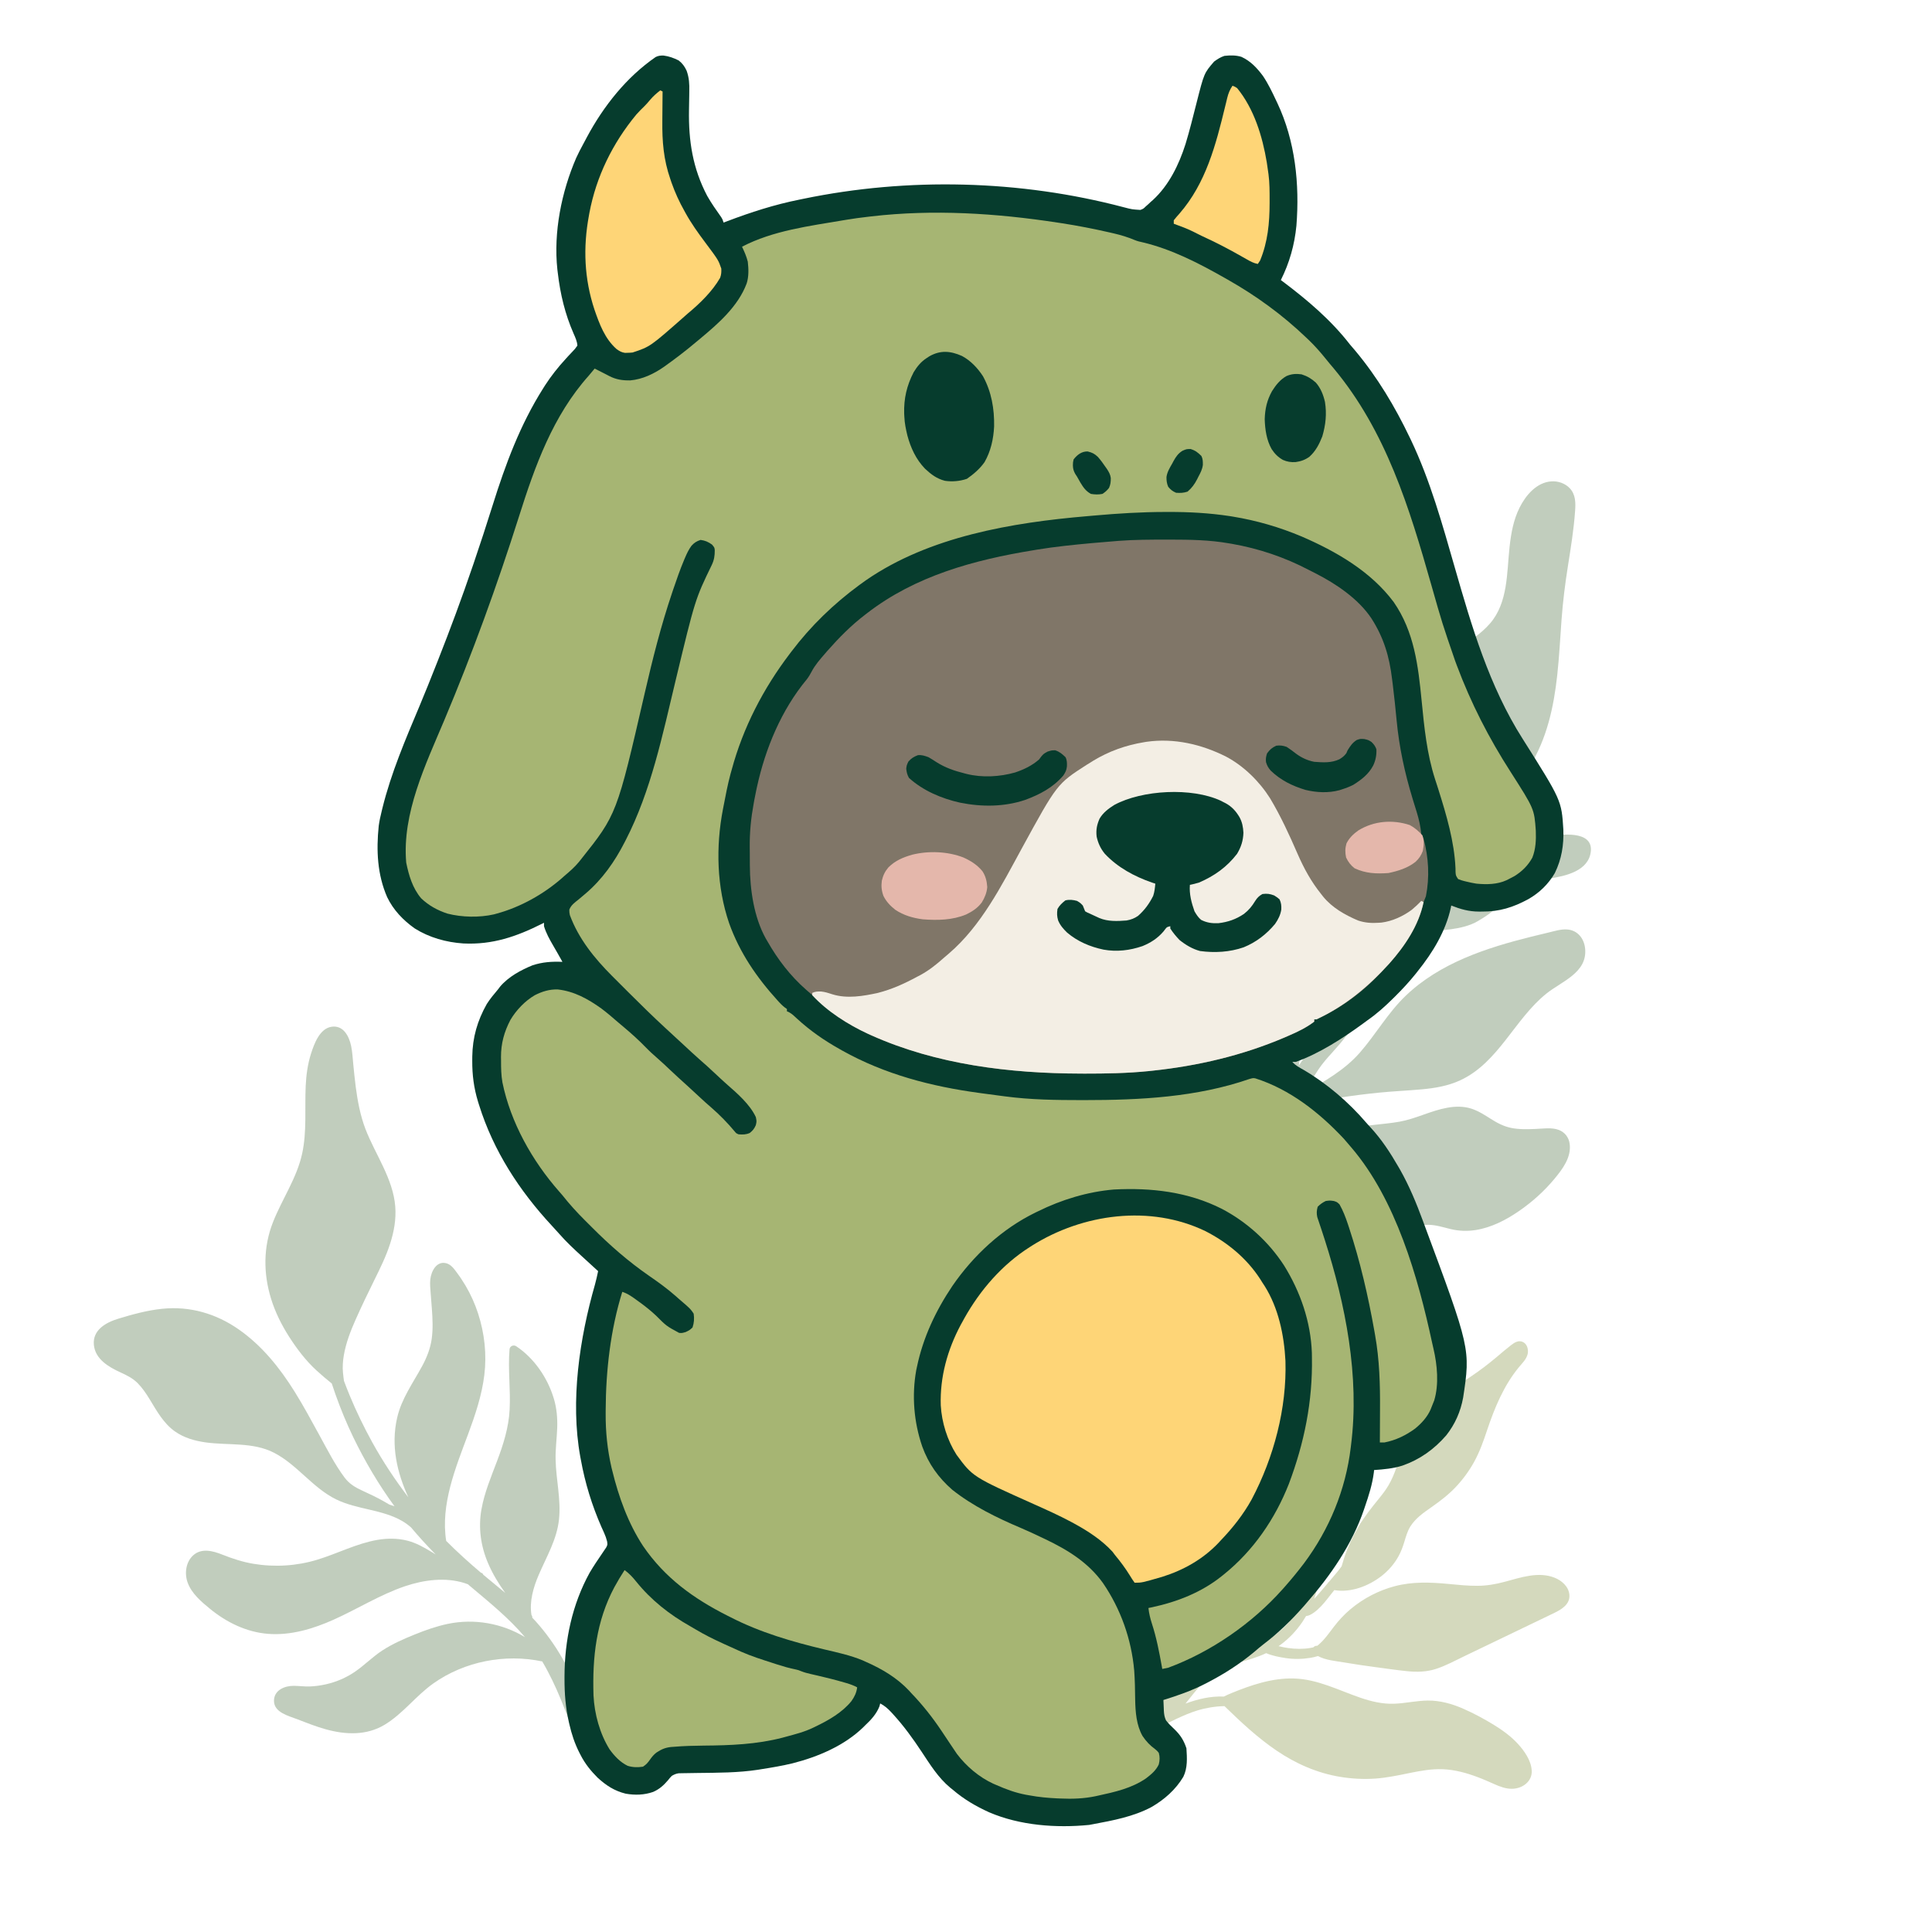
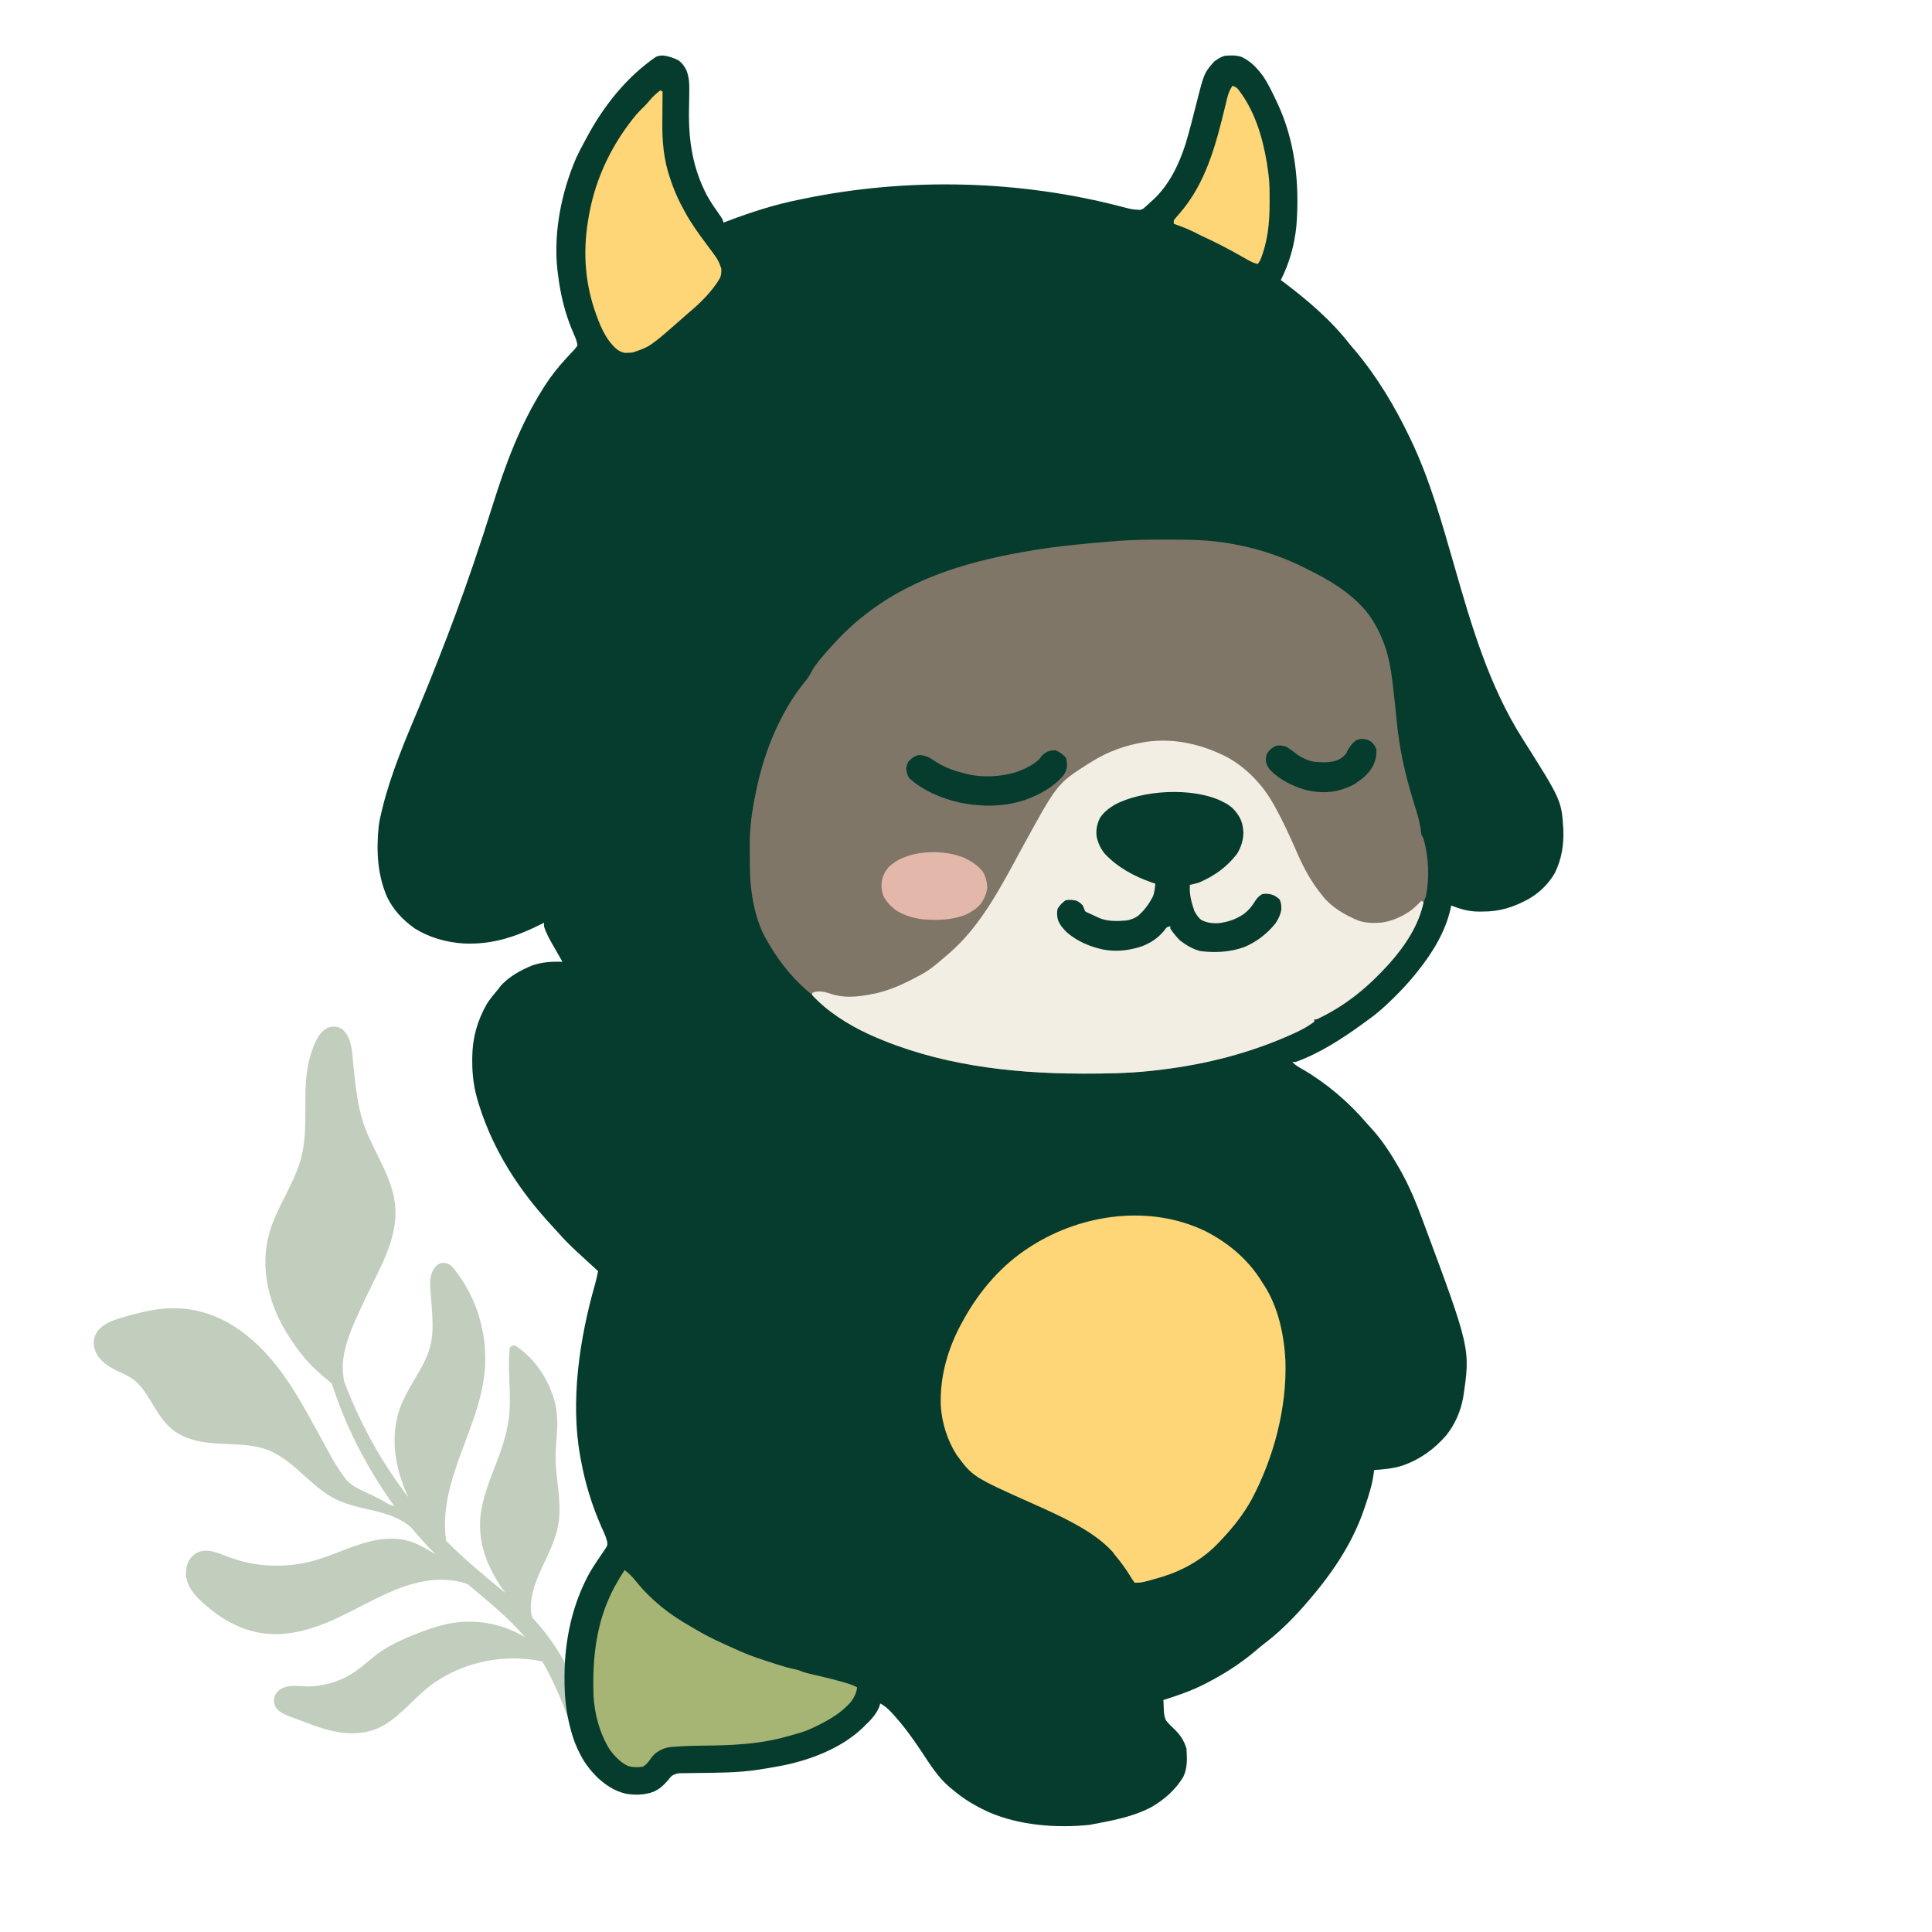
<svg xmlns="http://www.w3.org/2000/svg" width="500" zoomAndPan="magnify" viewBox="0 0 375 375" height="500" preserveAspectRatio="xMidYMid meet" version="1.2">
  <defs>
    <filter x="0%" y="0%" width="100%" filterUnits="objectBoundingBox" id="61d6e9e09f" height="100%">
      <feColorMatrix values="0 0 0 0 1 0 0 0 0 1 0 0 0 0 1 0 0 0 1 0" type="matrix" in="SourceGraphic" />
    </filter>
    <clipPath id="c64fec76d7">
      <path d="M 1 0.359 L 90.879 0.359 L 90.879 150 L 1 150 Z M 1 0.359 " />
    </clipPath>
    <clipPath id="144abd822b">
      <rect x="0" width="91" y="0" height="151" />
    </clipPath>
    <clipPath id="bd234fa6c9">
-       <path d="M 12 7 L 101 7 L 101 117 L 12 117 Z M 12 7 " />
-     </clipPath>
+       </clipPath>
    <clipPath id="13df6a480e">
-       <path d="M 33.402 0.102 L 119.742 25.504 L 86.508 138.465 L 0.168 113.062 Z M 33.402 0.102 " />
-     </clipPath>
+       </clipPath>
    <clipPath id="fe9776f106">
      <path d="M 33.402 0.102 L 119.742 25.504 L 86.508 138.465 L 0.168 113.062 Z M 33.402 0.102 " />
    </clipPath>
    <clipPath id="8c307c930a">
      <rect x="0" width="120" y="0" height="139" />
    </clipPath>
    <clipPath id="eea712f624">
      <path d="M 18 4 L 116 4 L 116 146 L 18 146 Z M 18 4 " />
    </clipPath>
    <clipPath id="490e8cd4ee">
      <path d="M 0 32.992 L 72.977 -0.395 L 135.379 136.008 L 62.406 169.395 Z M 0 32.992 " />
    </clipPath>
    <clipPath id="e969cb0b2b">
      <path d="M 0 32.992 L 72.977 -0.395 L 135.379 136.008 L 62.406 169.395 Z M 0 32.992 " />
    </clipPath>
    <clipPath id="5aa7d1aae6">
      <rect x="0" width="136" y="0" height="170" />
    </clipPath>
  </defs>
  <g id="fba641a7f4">
    <g mask="url(#14d6fe537b)" transform="matrix(1,0,0,1,218,93)">
      <g clip-path="url(#144abd822b)">
        <g clip-rule="nonzero" clip-path="url(#c64fec76d7)">
          <path style=" stroke:none;fill-rule:nonzero;fill:#849c7c;fill-opacity:1;" d="M 35.664 118.34 C 35.523 118.59 35.375 118.84 35.234 119.09 C 39.086 116.887 42.992 114.691 45.938 111.324 C 49.043 107.773 51.383 103.598 54.805 100.312 C 61.473 93.91 70.5 90.98 79.281 88.797 C 80.375 88.523 81.473 88.262 82.574 88 C 83.742 87.727 84.988 87.312 86.211 87.41 C 88.242 87.57 89.484 89.188 89.672 91.129 C 90.129 95.812 85.109 97.477 82.137 99.871 C 75.969 104.832 72.871 113.234 65.438 116.684 C 63.086 117.773 60.566 118.203 58.008 118.438 C 55.258 118.688 52.5 118.801 49.762 119.074 C 44.34 119.605 38.965 120.457 33.645 121.629 C 32.68 123.066 31.629 124.438 30.434 125.727 C 28.414 127.898 26.176 129.891 23.902 131.805 C 19.766 135.285 15.332 138.66 10.547 141.234 C 11.805 141.605 13.062 141.945 14.34 142.191 C 17.512 142.812 20.625 142.68 23.398 140.887 C 25.824 139.316 27.945 137.242 30.066 135.297 C 34.16 131.543 38.469 127.629 43.969 126.152 C 47.133 125.301 50.438 125.285 53.641 124.719 C 56.832 124.148 59.727 122.582 62.902 122.012 C 64.453 121.73 66.055 121.699 67.57 122.18 C 68.953 122.625 70.168 123.418 71.387 124.188 C 72.633 124.977 73.863 125.629 75.316 125.926 C 76.836 126.238 78.418 126.191 79.961 126.133 C 81.43 126.086 83.148 125.781 84.559 126.316 C 85.727 126.758 86.5 127.758 86.668 128.988 C 87.039 131.629 85.273 133.941 83.695 135.84 C 81.719 138.215 79.41 140.293 76.875 142.039 C 74.34 143.789 71.477 145.277 68.402 145.754 C 66.773 146.004 65.168 145.949 63.562 145.562 C 62.109 145.211 60.711 144.742 59.195 144.734 C 56.719 144.719 54.473 145.699 52.156 146.434 C 49.781 147.176 47.586 148.461 45.207 149.223 C 42.938 149.949 40.488 150.227 38.18 149.523 C 36.746 149.094 35.449 148.332 34.129 147.664 C 32.719 146.961 31.238 146.488 29.664 146.352 C 26.414 146.059 23.172 146.727 19.945 147.039 C 15.082 147.512 9.258 146.738 6.535 142.141 C 6.375 141.875 6.324 141.609 6.344 141.375 C 6.055 140.488 5.891 139.598 5.828 138.633 C 5.668 136.312 6.078 133.914 5.59 131.621 C 5.102 129.34 3.727 127.398 2.777 125.305 C 0.848 121.047 0.785 116.211 2.199 111.785 C 2.891 109.598 3.879 107.492 5.094 105.547 C 6.398 103.434 7.824 101.453 8.488 99.023 C 9.77 94.367 8.863 89.441 9.129 84.691 C 9.254 82.449 9.492 79.949 10.926 78.125 C 12.195 76.5 14.473 75.684 16.367 76.703 C 18.094 77.633 18.73 79.723 18.945 81.535 C 19.23 83.887 19.055 86.285 18.945 88.633 C 18.832 91.062 18.703 93.551 19.074 95.969 C 19.445 98.336 20.484 100.324 21.426 102.488 C 22.395 104.711 22.703 106.855 22.312 109.262 C 21.934 111.586 21.016 113.812 20.836 116.168 C 20.645 118.602 21.641 120.922 21.27 123.363 C 20.922 125.605 19.707 127.621 18.352 129.402 C 16.758 131.488 15.008 133.457 13.168 135.34 C 14.023 134.762 14.883 134.176 15.727 133.57 C 18.34 131.695 20.848 129.684 23.254 127.559 C 25.473 125.598 27.672 123.562 29.516 121.238 C 29.844 120.82 30.152 120.387 30.453 119.949 C 30.453 119.895 30.465 119.832 30.48 119.77 C 30.84 118.594 31.195 117.418 31.578 116.254 C 32.383 112.238 32.723 107.84 30.758 104.137 C 29.625 101.992 27.824 100.301 27.25 97.871 C 26.66 95.395 27.117 92.871 27.215 90.371 C 27.406 85.383 25.516 80.809 22.207 77.129 C 18.996 73.566 14.832 70.172 13.949 65.168 C 13.574 63.051 13.723 60.355 15.516 58.875 C 17.504 57.242 20.152 58.027 22.105 59.277 C 23.09 59.902 24.02 60.656 25.109 61.098 C 26.121 61.512 27.223 61.699 28.301 61.824 C 30.566 62.074 32.891 62.176 35.016 63.105 C 38.863 64.797 40.449 69.023 40.582 72.98 C 40.664 75.387 39.969 77.734 40.059 80.137 C 40.105 81.477 40.418 82.789 40.625 84.109 C 40.84 85.488 40.961 86.887 40.949 88.281 C 40.91 93.75 38.887 98.922 37.184 104.035 C 36.18 107.055 35.184 110.082 34.176 113.105 C 34.152 113.336 34.129 113.578 34.105 113.816 C 35.664 111.324 37.672 109.297 39.602 107.105 C 41.34 105.129 42.609 102.836 43.484 100.359 C 46.246 92.527 46.039 83.016 50.348 75.805 C 50.367 74.578 50.414 73.359 50.328 72.133 C 50.207 70.371 49.918 68.605 49.348 66.93 C 48.797 65.312 47.996 63.754 46.914 62.434 C 45.742 61.012 44.289 59.969 42.773 58.953 C 41.371 58.004 39.938 57.047 38.812 55.766 C 37.695 54.5 36.941 52.988 36.508 51.359 C 35.57 47.801 35.855 43.902 35.914 40.262 C 35.945 38.16 36.031 36.047 36.238 33.945 C 36.391 32.41 36.395 30.461 37.504 29.246 C 38.746 27.879 40.379 28.676 41.375 29.863 C 42.477 31.191 43.207 32.75 43.742 34.379 C 44.922 38 45.387 41.848 46.137 45.57 C 46.926 49.488 47.965 53.234 49.594 56.883 C 51.113 60.289 52.816 63.703 53.32 67.438 C 53.441 68.344 53.5 69.348 53.465 70.367 C 53.945 69.152 54.176 67.844 54.355 66.551 C 54.551 65.145 54.684 63.746 54.715 62.324 C 54.773 59.43 54.473 56.543 54.332 53.656 C 54.066 47.848 54.605 41.691 58.906 37.344 C 62.559 33.652 67.797 31.949 71.215 28.008 C 74.711 23.977 74.461 18.203 75 13.215 C 75.285 10.582 75.746 7.949 76.934 5.559 C 78.133 3.141 80.246 0.629 83.129 0.43 C 84.398 0.34 85.781 0.816 86.668 1.742 C 87.852 2.973 87.844 4.625 87.723 6.219 C 87.473 9.781 86.895 13.305 86.34 16.828 C 85.785 20.305 85.355 23.785 85.094 27.297 C 84.828 30.875 84.652 34.461 84.262 38.027 C 83.594 44.168 82.258 50.367 78.949 55.676 C 77.41 58.133 75.484 60.312 73.191 62.086 C 71.047 63.746 68.68 65.07 66.273 66.312 C 61.691 68.691 56.879 70.762 53.488 74.781 C 50.965 78.715 50.047 83.512 49.336 88.105 C 49.426 88.043 49.516 87.98 49.613 87.926 C 50.508 86.465 51.484 85.051 52.531 83.719 C 54.723 80.91 57.418 78.387 60.637 76.801 C 62.195 76.027 63.836 75.512 65.539 75.168 C 67.504 74.77 69.5 74.52 71.406 73.871 C 75.16 72.594 78.414 70.211 82.355 69.418 C 84.793 68.922 91.297 68.055 90.77 72.328 C 90.324 76.059 85.855 77.047 82.84 77.504 C 80.996 77.789 79.266 78.152 77.652 79.117 C 76.254 79.961 75.035 81.043 73.809 82.109 C 72.582 83.176 71.34 84.25 69.957 85.117 C 69.168 85.605 68.426 86.082 67.555 86.418 C 66.727 86.738 65.863 86.973 64.988 87.145 C 61.418 87.855 57.676 87.523 54.176 88.559 C 52.84 88.949 51.52 89.527 50.422 90.402 C 49.754 90.934 49.191 91.598 48.707 92.316 C 48.082 96.453 47.328 100.547 45.531 104.391 C 44.309 107.012 42.516 109.18 40.578 111.305 C 39.602 112.371 38.66 113.449 37.855 114.66 C 37.055 115.852 36.355 117.105 35.652 118.355 Z M 35.664 118.34 " />
        </g>
      </g>
      <mask id="14d6fe537b">
        <g filter="url(#61d6e9e09f)">
-           <rect x="0" width="375" y="0" height="375" style="fill:#000000;fill-opacity:0.5;stroke:none;" />
-         </g>
+           </g>
      </mask>
    </g>
    <g mask="url(#6f7265c74c)" transform="matrix(1,0,0,1,204,231)">
      <g clip-path="url(#8c307c930a)">
        <g clip-rule="nonzero" clip-path="url(#bd234fa6c9)">
          <g clip-rule="nonzero" clip-path="url(#13df6a480e)">
            <g clip-rule="nonzero" clip-path="url(#fe9776f106)">
              <path style=" stroke:none;fill-rule:nonzero;fill:#a9b47c;fill-opacity:1;" d="M 93.305 112.676 C 93.203 110.711 91.859 108.816 90.57 107.422 C 89.227 105.977 87.605 104.805 85.93 103.777 C 84.031 102.617 82.051 101.547 80.008 100.656 C 77.836 99.703 75.516 99.051 73.133 99.074 C 70.914 99.094 68.742 99.629 66.527 99.695 C 64.312 99.766 62.16 99.246 60.07 98.535 C 55.809 97.078 51.754 94.926 47.156 94.793 C 42.922 94.672 38.863 96.059 34.992 97.645 C 34.5 97.848 34.023 98.066 33.551 98.301 C 31.016 98.188 28.492 98.785 26.105 99.664 C 27.109 98.434 28.047 97.18 29.098 96.027 C 30.441 94.543 31.883 93.43 33.727 92.645 C 35.398 91.938 37.309 91.5 39.082 90.922 C 40.008 90.621 40.898 90.281 41.762 89.879 C 42.965 90.391 44.32 90.648 45.578 90.836 C 47.141 91.066 48.738 91.047 50.301 90.793 C 50.812 90.715 51.32 90.594 51.82 90.441 C 53.328 91.25 55.188 91.391 56.836 91.668 C 58.895 92.016 60.961 92.328 63.035 92.598 C 65.07 92.867 67.117 93.172 69.16 93.379 C 71.035 93.57 72.926 93.523 74.734 92.934 C 76.668 92.301 78.496 91.301 80.328 90.418 L 86.117 87.637 C 89.973 85.777 93.836 83.926 97.695 82.066 C 99.129 81.371 100.785 80.363 100.617 78.527 C 100.473 76.957 99.141 75.785 97.754 75.234 C 94.582 73.973 91.133 75.211 88.023 76.035 C 86.305 76.496 84.59 76.793 82.805 76.805 C 80.914 76.82 79.02 76.621 77.141 76.441 C 73.629 76.105 70.156 75.973 66.715 76.879 C 63.59 77.707 60.656 79.234 58.176 81.301 C 56.938 82.332 55.848 83.512 54.871 84.793 C 53.941 86.008 53.066 87.293 51.883 88.281 C 51.816 88.34 51.742 88.395 51.672 88.445 C 51.391 88.414 51.09 88.539 50.91 88.754 C 50.703 88.801 50.492 88.84 50.285 88.875 C 48.883 89.113 47.441 89.074 46.035 88.883 C 45.406 88.797 44.785 88.668 44.168 88.516 C 44.336 88.402 44.5 88.289 44.664 88.164 C 46.266 86.977 47.645 85.492 48.77 83.848 C 49.027 83.465 49.273 83.07 49.508 82.672 C 49.746 82.652 49.969 82.598 50.207 82.488 C 50.77 82.227 51.273 81.844 51.734 81.438 C 52.703 80.582 53.488 79.539 54.281 78.527 C 54.516 78.234 54.75 77.938 54.988 77.641 C 58.188 78.176 61.602 76.875 64.117 74.934 C 65.48 73.879 66.656 72.535 67.48 71.016 C 67.934 70.18 68.266 69.297 68.543 68.395 C 68.871 67.328 69.152 66.246 69.746 65.289 C 70.75 63.684 72.363 62.578 73.887 61.512 C 75.543 60.348 77.137 59.133 78.535 57.66 C 79.945 56.168 81.172 54.496 82.16 52.695 C 83.23 50.738 83.965 48.641 84.668 46.531 C 86.117 42.219 87.883 37.945 90.801 34.395 C 91.449 33.605 92.293 32.832 92.52 31.801 C 92.691 30.996 92.465 29.965 91.699 29.535 C 90.805 29.027 89.957 29.574 89.254 30.125 C 88.312 30.855 87.41 31.629 86.5 32.402 C 84.926 33.73 83.297 34.969 81.59 36.125 C 80.008 37.203 78.398 38.238 76.848 39.359 C 73.648 41.668 70.805 44.352 69.176 48.008 C 68.266 50.031 67.664 52.172 66.902 54.254 C 66.516 55.297 66.078 56.32 65.516 57.285 C 64.961 58.223 64.297 59.086 63.609 59.926 C 62.188 61.676 60.805 63.406 59.664 65.352 C 58.539 67.273 57.574 69.32 56.883 71.438 C 56.715 71.957 56.559 72.477 56.414 73 C 56.168 73.359 55.902 73.707 55.625 74.043 C 55.078 74.707 54.52 75.363 53.961 76.02 C 53.832 76.098 53.738 76.211 53.676 76.348 L 52.895 77.27 C 52.305 77.965 51.719 78.668 51.074 79.309 C 51.316 78.633 51.535 77.949 51.715 77.258 C 52.043 75.984 52.277 74.68 52.395 73.367 C 52.453 72.734 52.488 72.102 52.492 71.465 C 52.488 71.324 52.484 71.188 52.477 71.047 C 53.734 67.031 55.5 63.219 57.195 59.363 C 59.09 55.051 60.852 50.621 61.375 45.902 C 61.641 43.477 61.539 41.039 61.414 38.605 C 61.289 36.098 61.152 33.598 61.016 31.094 C 60.758 26.215 60.617 21.309 60.184 16.438 C 59.977 14.156 59.66 11.871 59.059 9.652 C 58.812 8.75 58.426 7.461 57.211 7.785 C 56.305 8.027 55.898 9.012 55.605 9.797 C 54.809 11.93 54.484 14.199 54.18 16.445 C 53.871 18.695 53.574 21.02 52.641 23.113 C 51.719 25.188 50.164 26.898 48.914 28.77 C 47.672 30.637 46.832 32.688 46.691 34.945 C 46.566 36.988 47.121 38.914 47.871 40.789 C 48.539 42.461 49.352 44.113 49.66 45.902 C 49.812 46.773 49.797 47.676 49.551 48.527 C 49.234 49.637 48.594 50.605 48.102 51.645 C 47.117 53.738 47.062 55.914 47.461 58.164 C 47.859 60.445 48.527 62.68 48.992 64.945 C 49.477 67.316 49.895 69.699 50.258 72.094 C 50.363 72.766 50.488 73.422 50.637 74.07 C 50.496 74.836 50.336 75.594 50.129 76.336 C 49.551 78.406 48.688 80.375 47.48 82.152 C 46.41 83.73 45.066 85.164 43.512 86.277 C 42.133 87.266 40.605 87.941 39.008 88.461 C 39.062 88.395 39.109 88.328 39.16 88.262 C 40.07 87.062 40.773 85.73 41.379 84.352 C 41.992 82.965 42.488 81.527 42.863 80.062 C 42.879 79.992 42.895 79.926 42.918 79.852 C 44.875 76.98 46.422 73.758 47.281 70.379 C 47.688 68.801 47.887 67.164 47.637 65.539 C 47.406 64.008 46.73 62.582 45.98 61.242 C 45.234 59.898 44.406 58.598 43.758 57.203 C 43.086 55.773 42.57 54.281 42.191 52.746 C 41.453 49.715 41.441 46.691 41.676 43.602 C 41.93 40.297 42.195 36.883 40.777 33.789 C 40.613 33.426 40.008 33.309 39.734 33.625 C 37.352 36.398 35.863 39.848 35.551 43.5 C 35.387 45.441 35.602 47.395 35.426 49.336 C 35.25 51.266 34.754 53.148 34.199 55.004 C 33.188 58.371 31.984 61.719 31.859 65.27 C 31.754 68.434 32.508 71.582 34.707 73.953 C 36.023 75.371 37.688 76.492 38.852 78.055 C 39.461 78.875 39.918 79.832 40.035 80.82 C 39.688 82.285 39.18 83.707 38.48 85.039 C 37.773 86.379 36.902 87.648 35.883 88.77 C 35.617 89.062 35.34 89.344 35.055 89.617 C 34.258 89.863 33.473 90.125 32.703 90.438 C 30.844 91.191 29.211 92.336 27.812 93.77 C 26.691 94.918 25.691 96.219 24.695 97.441 C 24.766 96.699 24.77 95.949 24.707 95.203 C 24.598 93.922 24.324 92.664 23.906 91.445 C 23.902 91.438 23.898 91.426 23.895 91.41 C 23.766 88.098 25.207 84.934 26.641 81.992 C 27.543 80.129 28.477 78.254 29.059 76.254 C 29.578 74.48 29.766 72.645 29.586 70.805 C 29.258 67.492 27.988 64.395 26.973 61.254 C 26.465 59.676 26.031 58.059 25.812 56.41 C 25.555 54.469 25.656 52.496 25.766 50.543 C 25.824 49.523 25.887 48.504 25.91 47.48 C 25.926 46.664 26.012 45.742 25.691 44.969 C 25.352 44.156 24.523 43.84 23.719 44.203 C 22.965 44.543 22.309 45.223 21.789 45.859 C 19.242 48.996 19.441 53.215 18.344 56.91 C 17.203 60.734 14.645 64 13.801 67.93 C 13.383 69.887 13.496 71.855 13.812 73.816 C 14.094 75.613 14.457 77.402 14.844 79.176 C 15.582 82.547 16.566 85.961 18.445 88.895 C 18.914 89.625 19.434 90.328 20.004 90.98 C 20.594 91.656 21.262 92.281 21.773 93.023 C 22.035 93.402 22.223 93.805 22.367 94.219 C 22.32 95.621 22.09 96.988 21.703 98.34 C 21.332 99.656 20.793 100.887 20.055 102.031 C 19.863 102.195 19.672 102.355 19.477 102.52 C 17.574 104.113 15.949 105.906 14.879 108.164 C 13.754 110.523 13.012 113.055 12.637 115.641 C 12.551 116.23 13.141 116.777 13.672 116.852 C 14.281 116.934 14.82 116.59 15.023 116.004 C 15.742 113.883 16.156 111.66 17.078 109.602 C 17.465 108.742 18.023 107.781 18.629 106.98 C 19.203 106.215 19.957 105.508 20.695 104.859 C 21.094 104.504 21.504 104.16 21.906 103.816 C 22.023 103.762 22.141 103.707 22.254 103.652 C 22.945 103.324 23.621 102.973 24.312 102.645 C 25.664 102.016 27.02 101.422 28.445 100.988 C 30.125 100.48 31.898 100.195 33.672 100.16 C 36.855 103.254 40.113 106.312 43.801 108.805 C 47.527 111.336 51.691 113.164 56.152 113.891 C 58.398 114.258 60.676 114.383 62.953 114.223 C 65.195 114.062 67.391 113.598 69.59 113.145 C 71.723 112.707 73.875 112.32 76.066 112.406 C 78.395 112.5 80.668 113.129 82.84 113.949 C 83.938 114.359 85.004 114.844 86.078 115.312 C 87.152 115.789 88.297 116.223 89.488 116.203 C 91.477 116.18 93.422 114.809 93.312 112.66 Z M 93.305 112.676 " />
            </g>
          </g>
        </g>
      </g>
      <mask id="6f7265c74c">
        <g filter="url(#61d6e9e09f)">
          <rect x="0" width="375" y="0" height="375" style="fill:#000000;fill-opacity:0.5;stroke:none;" />
        </g>
      </mask>
    </g>
    <g mask="url(#3e352c87da)" transform="matrix(1,0,0,1,0,195)">
      <g clip-path="url(#5aa7d1aae6)">
        <g clip-rule="nonzero" clip-path="url(#eea712f624)">
          <g clip-rule="nonzero" clip-path="url(#490e8cd4ee)">
            <g clip-rule="nonzero" clip-path="url(#e969cb0b2b)">
              <path style=" stroke:none;fill-rule:nonzero;fill:#849c7c;fill-opacity:1;" d="M 107.484 76.414 C 108.059 78.316 108.227 80.246 108.152 82.23 C 108.074 84.273 107.789 86.309 107.844 88.352 C 107.93 92.211 108.914 96.039 108.504 99.91 C 108.098 103.809 106.07 107.172 104.559 110.703 C 103.52 113.113 102.723 115.887 103.16 118.477 C 103.301 118.637 103.332 118.812 103.305 118.973 C 105.309 121.078 107.039 123.387 108.562 125.871 C 110.211 128.566 111.527 131.457 112.703 134.387 C 113.332 135.973 113.871 137.586 114.336 139.238 C 114.773 140.785 115.309 142.336 115.434 143.938 C 115.473 144.488 115.246 145.023 114.727 145.262 C 114.277 145.469 113.555 145.383 113.266 144.934 C 112.254 143.359 111.633 141.594 110.891 139.875 C 110.176 138.223 109.555 136.535 108.863 134.867 C 107.82 132.344 106.645 129.84 105.246 127.484 C 98.035 125.953 90.191 127.469 84.156 131.723 C 80.73 134.133 78.223 137.637 74.617 139.797 C 71.117 141.883 67.094 141.719 63.293 140.672 C 61.383 140.145 59.543 139.414 57.695 138.699 C 56.031 138.055 53.184 137.398 53.18 135.141 C 53.168 133.047 55.262 132.195 57.047 132.219 C 58.09 132.23 59.121 132.379 60.172 132.34 C 61.211 132.297 62.258 132.148 63.277 131.918 C 65.285 131.465 67.246 130.625 68.938 129.453 C 70.777 128.184 72.344 126.566 74.223 125.344 C 76.203 124.062 78.359 123.113 80.543 122.234 C 82.609 121.398 84.734 120.648 86.922 120.191 C 92.074 119.117 97.488 120.09 101.906 122.777 C 98.742 119.023 94.879 115.934 91.113 112.758 C 91.016 112.676 90.922 112.59 90.824 112.508 C 90.605 112.434 90.379 112.34 90.152 112.27 C 86.422 111.098 82.25 111.656 78.609 112.887 C 73.758 114.535 69.406 117.293 64.758 119.379 C 60.781 121.16 56.422 122.477 52.02 122.129 C 47.836 121.797 43.961 119.898 40.746 117.262 C 39.062 115.879 37.203 114.309 36.43 112.203 C 35.781 110.43 36.047 108.199 37.504 106.883 C 39.133 105.414 41.363 106.035 43.172 106.758 C 45.129 107.531 47.102 108.18 49.188 108.531 C 53.309 109.219 57.574 108.957 61.57 107.742 C 65.5 106.547 69.195 104.594 73.266 103.887 C 75.195 103.559 77.168 103.559 79.07 104.039 C 80.762 104.465 82.359 105.379 83.844 106.273 C 84.082 106.414 84.324 106.562 84.555 106.711 C 82.895 105.027 81.301 103.281 79.777 101.465 C 79.262 101.012 78.695 100.602 78.105 100.25 C 74.172 97.953 69.309 98.023 65.238 96.027 C 60.652 93.77 57.695 89.297 53.176 86.973 C 49.113 84.883 44.375 85.57 39.988 84.98 C 37.852 84.688 35.711 84.09 33.934 82.824 C 31.73 81.254 30.426 78.863 29.047 76.598 C 28.367 75.488 27.633 74.395 26.711 73.457 C 25.75 72.496 24.566 71.922 23.348 71.363 C 21.086 70.328 18.48 68.809 18.219 66.035 C 17.945 63.121 20.594 61.676 22.988 60.949 C 25.773 60.105 28.609 59.324 31.516 59.031 C 36.871 58.488 41.949 59.969 46.34 63.039 C 50.855 66.195 54.297 70.484 57.188 75.121 C 58.898 77.855 60.426 80.707 61.977 83.535 C 63.508 86.32 64.984 89.258 66.895 91.809 C 67.805 93.02 68.98 93.723 70.344 94.34 C 71.738 94.969 73.113 95.633 74.453 96.383 C 74.828 96.594 75.191 96.816 75.566 97.031 C 75.898 97.141 76.242 97.246 76.566 97.363 C 73.5 93.164 70.828 88.633 68.566 83.961 C 67.27 81.27 66.125 78.5 65.125 75.68 C 64.871 74.969 64.629 74.254 64.391 73.531 C 63.387 72.723 62.406 71.895 61.453 71.023 C 59.375 69.125 57.605 66.789 56.094 64.426 C 54.633 62.129 53.422 59.703 52.617 57.102 C 51.098 52.176 51.082 47.031 52.992 42.207 C 54.754 37.738 57.602 33.684 58.641 28.941 C 59.582 24.645 59.133 20.199 59.332 15.844 C 59.43 13.711 59.715 11.566 60.363 9.523 C 60.98 7.613 62.023 4.688 64.297 4.301 C 66.594 3.91 67.742 6.07 68.148 7.988 C 68.402 9.199 68.461 10.465 68.582 11.695 C 68.727 13.117 68.863 14.535 69.047 15.953 C 69.41 18.711 69.926 21.48 70.914 24.086 C 71.895 26.641 73.238 29.031 74.395 31.508 C 75.527 33.926 76.516 36.496 76.719 39.184 C 76.914 41.66 76.469 44.113 75.703 46.465 C 74.914 48.906 73.781 51.188 72.648 53.48 C 71.379 56.043 70.137 58.637 68.973 61.254 C 68.02 63.41 67.16 65.656 66.75 67.988 C 66.551 69.145 66.457 70.324 66.578 71.496 C 66.637 72.031 66.688 72.539 66.766 73.039 C 67.125 73.992 67.492 74.941 67.883 75.883 C 69.164 78.977 70.633 82.004 72.25 84.938 C 74.309 88.672 76.672 92.23 79.254 95.613 C 77.047 90.797 75.855 85.59 77.074 80.234 C 77.922 76.48 80.16 73.445 81.961 70.113 C 82.848 68.473 83.535 66.73 83.793 64.875 C 84.062 62.934 83.969 60.973 83.824 59.027 C 83.746 58.055 83.664 57.086 83.598 56.113 C 83.535 55.199 83.418 54.227 83.523 53.309 C 83.699 51.766 84.719 49.715 86.598 50.188 C 87.547 50.43 88.137 51.281 88.695 52.035 C 89.293 52.832 89.844 53.672 90.355 54.531 C 91.367 56.242 92.184 58.059 92.797 59.945 C 94.043 63.785 94.496 67.852 94.012 71.859 C 93.535 75.824 92.242 79.641 90.859 83.375 C 88.418 89.938 85.492 96.988 86.605 104.09 C 88.762 106.25 91.02 108.289 93.355 110.27 C 93.582 110.297 93.73 110.449 93.797 110.645 C 94.391 111.141 94.988 111.637 95.59 112.129 C 96.41 112.805 97.242 113.484 98.062 114.176 C 96.77 112.379 95.621 110.492 94.754 108.469 C 93.316 105.129 92.805 101.531 93.453 97.945 C 94.027 94.703 95.32 91.668 96.473 88.605 C 97.703 85.355 98.738 82.094 98.918 78.602 C 99.121 74.695 98.574 70.797 98.898 66.895 C 98.953 66.262 99.688 65.969 100.191 66.301 C 103.68 68.613 106.285 72.438 107.48 76.414 Z M 107.484 76.414 " />
            </g>
          </g>
        </g>
      </g>
      <mask id="3e352c87da">
        <g filter="url(#61d6e9e09f)">
          <rect x="0" width="375" y="0" height="375" style="fill:#000000;fill-opacity:0.5;stroke:none;" />
        </g>
      </mask>
    </g>
    <path style=" stroke:none;fill-rule:nonzero;fill:#063c2d;fill-opacity:1;" d="M 128.789 10.781 C 129.84 10.914 130.793 11.258 131.734 11.734 C 132.449 12.289 132.902 12.918 133.277 13.734 C 133.762 15.094 133.828 16.305 133.789 17.738 L 133.781 18.434 C 133.77 19.402 133.754 20.371 133.734 21.344 C 133.629 27.34 134.453 32.664 137.266 38.02 C 138.078 39.453 139.031 40.805 139.984 42.148 C 140.227 42.531 140.227 42.531 140.453 43.203 L 141.082 42.961 C 145.742 41.191 150.305 39.719 155.199 38.738 L 155.957 38.582 C 176.258 34.383 198.027 34.914 218.105 40.223 C 219.707 40.641 219.707 40.641 221.348 40.746 C 221.941 40.512 221.941 40.512 222.379 40.078 L 222.887 39.633 L 223.359 39.184 L 223.746 38.852 C 226.891 35.977 228.832 31.965 230.105 27.973 C 230.906 25.34 231.566 22.664 232.242 20 C 233.715 14.199 233.715 14.199 235.648 11.957 C 236.32 11.465 236.871 11.105 237.66 10.844 C 238.781 10.723 239.863 10.699 240.953 11.031 C 242.75 11.859 243.98 13.184 245.145 14.75 C 246.164 16.262 246.941 17.898 247.715 19.547 L 247.93 19.996 C 251.414 27.383 252.27 35.73 251.633 43.805 C 251.277 47.504 250.281 51.047 248.609 54.359 L 248.91 54.582 C 253.719 58.195 258.316 62.082 262.016 66.855 C 262.371 67.273 262.723 67.688 263.078 68.098 C 267.344 73.207 270.777 78.945 273.637 84.934 L 273.875 85.426 C 277.613 93.293 279.949 101.727 282.348 110.07 C 285.652 121.582 289.051 133.199 295.539 143.402 C 303.094 155.359 303.094 155.359 303.445 161.023 C 303.551 164.027 303.117 166.734 301.793 169.457 C 300.539 171.605 298.816 173.285 296.656 174.52 C 293.711 176.117 291.043 176.961 287.688 176.934 L 287.055 176.938 C 285.102 176.934 283.492 176.473 281.684 175.762 L 281.598 176.207 C 280.609 180.754 278.086 184.887 275.203 188.48 L 274.777 189.02 C 273.531 190.574 272.199 192.004 270.789 193.406 L 270.461 193.73 C 268.852 195.328 267.234 196.785 265.371 198.078 C 265.078 198.289 264.789 198.504 264.5 198.719 C 260.605 201.562 256.074 204.484 251.516 206.113 L 250.844 206.113 C 251.445 206.809 252.207 207.199 252.996 207.645 C 257.535 210.297 261.809 213.953 265.215 217.949 C 265.469 218.242 265.727 218.527 265.992 218.809 C 268.156 221.125 269.883 223.797 271.461 226.531 L 271.77 227.066 C 273.543 230.207 274.906 233.504 276.152 236.879 L 276.367 237.461 C 285.422 261.805 285.422 261.805 283.996 271.273 C 283.492 274.008 282.445 276.398 280.719 278.598 C 278.355 281.312 275.625 283.277 272.227 284.469 C 270.43 285.043 268.586 285.207 266.711 285.336 L 266.66 285.82 C 266.363 288.137 265.68 290.273 264.922 292.477 L 264.766 292.941 C 262.43 299.816 258.273 305.797 253.527 311.223 L 253.051 311.773 C 250.645 314.508 248.082 317.012 245.172 319.203 C 244.602 319.641 244.059 320.113 243.512 320.582 C 240.664 322.957 237.605 324.926 234.309 326.621 L 233.836 326.863 C 231.258 328.184 228.578 329.109 225.816 329.969 C 225.836 330.504 225.859 331.039 225.887 331.57 L 225.902 332.027 C 225.938 332.719 226.02 333.273 226.309 333.906 C 226.797 334.543 227.34 335.07 227.926 335.617 C 229.113 336.758 229.762 337.773 230.285 339.34 C 230.406 341.23 230.531 343.137 229.684 344.879 C 228.18 347.383 226.027 349.277 223.512 350.742 C 219.996 352.613 216.066 353.344 212.184 354.07 L 211.41 354.215 C 205.012 354.852 197.945 354.324 192.004 351.77 C 189.43 350.605 187.066 349.223 184.922 347.375 L 184.414 346.969 C 182.098 345.043 180.535 342.496 178.887 340.012 C 177.184 337.438 175.43 335.008 173.344 332.73 L 172.977 332.328 C 172.32 331.625 171.707 331.086 170.844 330.637 L 170.703 331.195 C 170.125 332.664 169.086 333.809 167.938 334.879 L 167.512 335.305 C 163.828 338.859 158.758 341.004 153.852 342.254 C 151.852 342.738 149.828 343.078 147.797 343.398 L 147.098 343.512 C 143.242 344.098 139.348 344.086 135.457 344.133 C 134.789 344.145 134.121 344.152 133.449 344.164 L 132.832 344.172 L 132.258 344.184 L 131.754 344.191 C 131.219 344.262 130.859 344.422 130.395 344.695 C 130.012 345.09 130.012 345.09 129.656 345.547 C 128.797 346.547 127.988 347.281 126.773 347.812 C 125.039 348.418 123.27 348.461 121.465 348.156 C 119.254 347.613 117.664 346.566 115.996 345.047 C 114.66 343.703 113.586 342.379 112.715 340.695 L 112.426 340.137 C 111.535 338.367 110.949 336.578 110.508 334.656 L 110.402 334.195 C 109.773 331.402 109.566 328.715 109.57 325.852 L 109.57 325.371 C 109.598 318.367 111.047 311.441 114.453 305.258 C 115.207 303.98 116.039 302.746 116.879 301.523 L 117.281 300.922 L 117.648 300.387 C 117.934 299.836 117.934 299.836 117.832 299.164 C 117.68 298.586 117.508 298.078 117.258 297.535 L 117.016 296.992 C 116.926 296.797 116.84 296.605 116.75 296.41 C 114.895 292.184 113.562 287.867 112.742 283.328 L 112.629 282.734 C 110.668 271.918 112.492 259.781 115.48 249.34 C 115.719 248.477 115.91 247.605 116.094 246.727 L 115.625 246.301 C 115.023 245.754 114.426 245.203 113.824 244.652 C 113.547 244.395 113.266 244.141 112.988 243.887 C 111.438 242.469 109.914 241.059 108.535 239.473 C 108.078 238.949 107.609 238.441 107.137 237.934 C 100.809 231.125 95.781 223.391 92.992 214.496 L 92.766 213.773 C 91.973 211.148 91.652 208.66 91.664 205.918 L 91.668 205.082 C 91.719 201.371 92.656 198.117 94.488 194.871 C 95.129 193.867 95.883 192.961 96.652 192.051 L 97.078 191.492 C 98.684 189.59 101.086 188.297 103.355 187.367 C 105.293 186.727 107.137 186.605 109.168 186.695 C 108.578 185.629 107.98 184.57 107.363 183.52 C 106.656 182.305 106 181.129 105.59 179.777 L 105.59 179.109 L 105.227 179.293 C 100.238 181.793 95.609 183.398 89.949 183.125 C 86.621 182.906 83.324 181.988 80.488 180.203 C 78.227 178.594 76.355 176.641 75.145 174.129 C 73.23 169.73 73.023 165.059 73.508 160.328 C 73.637 159.355 73.844 158.41 74.082 157.461 L 74.223 156.875 C 75.918 150.004 78.719 143.484 81.453 136.98 C 82.539 134.387 83.586 131.773 84.617 129.156 L 85.02 128.141 C 87.395 122.117 89.648 116.059 91.734 109.93 L 91.914 109.41 C 93.199 105.637 94.438 101.852 95.629 98.047 C 98.113 90.121 100.949 82.465 105.41 75.406 L 105.785 74.809 C 106.961 72.992 108.289 71.309 109.754 69.715 L 110.254 69.16 C 110.555 68.836 110.855 68.512 111.164 68.195 C 111.586 67.758 111.586 67.758 112.07 67.082 C 112.016 66.238 111.676 65.523 111.34 64.758 C 109.68 60.98 108.754 57.105 108.273 53.02 L 108.184 52.297 C 107.41 45.098 108.98 37.258 111.844 30.645 C 112.254 29.754 112.699 28.883 113.172 28.023 C 113.43 27.547 113.684 27.07 113.934 26.594 C 117.168 20.566 121.594 14.984 127.266 11.066 C 127.785 10.809 128.211 10.77 128.789 10.781 " />
-     <path style=" stroke:none;fill-rule:nonzero;fill:#a6b573;fill-opacity:1;" d="M 205.258 43.203 L 206.137 43.336 C 209.234 43.816 212.301 44.414 215.355 45.113 L 216.191 45.305 C 217.586 45.633 218.895 46.023 220.215 46.582 C 220.754 46.805 221.281 46.938 221.848 47.051 C 227.445 48.383 232.691 51.094 237.66 53.914 L 238.285 54.266 C 243.836 57.418 248.918 61.102 253.527 65.52 L 254.133 66.094 C 255.258 67.195 256.281 68.344 257.266 69.57 C 257.785 70.223 258.32 70.855 258.859 71.488 C 269.051 83.711 273.562 98.57 277.832 113.59 C 279.941 121.008 279.941 121.008 282.449 128.297 L 282.758 129.129 C 285.508 136.473 288.977 143.25 293.223 149.848 C 297.797 157.008 297.797 157.008 298.098 161.23 C 298.164 163.023 298.098 164.785 297.426 166.469 C 296.586 168 295.426 169.141 293.945 170.059 C 293.586 170.254 293.223 170.445 292.855 170.629 L 292.414 170.852 C 290.609 171.684 288.551 171.699 286.598 171.52 C 285.934 171.418 285.281 171.277 284.629 171.117 L 284.164 171.004 C 283.73 170.891 283.73 170.891 283.023 170.629 C 282.578 169.961 282.578 169.961 282.523 169.316 C 282.52 169.047 282.512 168.773 282.508 168.496 C 282.281 163.355 280.754 158.199 279.215 153.316 L 278.98 152.574 C 278.836 152.121 278.688 151.672 278.539 151.219 C 276.945 146.273 276.441 141.148 275.938 136.004 C 275.273 129.203 274.496 122.594 270.508 116.848 C 266.066 110.895 259.344 107.027 252.633 104.125 C 248.32 102.316 243.934 101.035 239.32 100.277 L 238.699 100.176 C 234.738 99.574 230.77 99.355 226.766 99.371 L 226.105 99.371 C 221.543 99.379 217.016 99.656 212.473 100.062 C 211.988 100.105 211.504 100.148 211.023 100.188 C 196.414 101.434 180.375 104.137 168.098 112.617 L 167.492 113.051 L 166.836 113.523 C 161.824 117.199 157.383 121.488 153.637 126.441 L 153.301 126.883 C 148.152 133.652 144.23 141.219 142.016 149.43 L 141.797 150.207 C 141.23 152.324 140.82 154.473 140.41 156.625 L 140.32 157.09 C 138.918 164.375 139.113 172.141 141.523 179.195 C 143.574 184.926 146.848 189.695 150.926 194.188 L 151.242 194.535 C 151.719 195.051 152.152 195.453 152.742 195.848 L 152.742 196.293 L 153.121 196.453 C 153.746 196.801 154.184 197.223 154.699 197.715 C 157.23 200.047 160.02 201.98 163.023 203.656 L 163.461 203.906 C 171.723 208.527 180.734 210.871 190.062 212.137 L 190.566 212.207 C 191.699 212.359 192.836 212.512 193.969 212.66 C 194.348 212.711 194.723 212.762 195.098 212.809 C 200.059 213.465 204.984 213.531 209.977 213.531 L 210.496 213.531 C 221.258 213.531 232.289 212.977 242.551 209.418 C 243.246 209.234 243.246 209.234 243.672 209.312 C 250.379 211.441 256.098 215.957 260.844 221.035 C 261.246 221.484 261.633 221.941 262.016 222.402 L 262.301 222.734 C 270.938 232.832 275.23 247.883 277.977 260.641 C 278.059 261.016 278.145 261.395 278.234 261.77 C 278.973 264.914 279.32 268.684 278.387 271.805 C 278.23 272.227 278.062 272.648 277.883 273.062 L 277.688 273.562 C 277.035 275.059 275.926 276.258 274.676 277.289 C 272.879 278.605 270.914 279.555 268.723 279.98 L 267.828 279.98 L 267.832 279.57 C 267.84 278.129 267.848 276.688 267.852 275.246 C 267.855 274.711 267.859 274.176 267.859 273.641 C 267.895 268.793 267.762 263.941 266.906 259.156 L 266.762 258.332 C 265.559 251.566 264.016 244.863 261.863 238.332 L 261.613 237.574 C 261.168 236.25 260.691 235.004 260.008 233.785 C 259.516 233.309 259.516 233.309 258.891 233.113 C 258.105 233.004 258.105 233.004 257.324 233.113 C 256.684 233.43 256.266 233.727 255.762 234.23 C 255.562 234.973 255.52 235.48 255.68 236.234 L 255.91 236.922 L 256.168 237.695 L 256.43 238.469 C 256.582 238.938 256.734 239.402 256.887 239.871 L 257.121 240.594 C 261.176 253.25 263.918 267.137 262.242 280.426 L 262.176 280.98 C 261.195 289.172 258.023 296.855 253.094 303.453 C 251.879 305.051 250.609 306.598 249.281 308.098 L 248.957 308.461 C 243.066 315.086 235.055 320.645 226.711 323.719 C 226.34 323.801 225.965 323.875 225.594 323.941 L 225.512 323.48 C 225.004 320.645 224.469 317.852 223.574 315.109 C 223.25 314.105 223.027 313.164 222.91 312.113 L 223.594 311.973 C 228.527 310.914 233.258 309.059 237.211 305.867 L 237.578 305.574 C 243.305 300.941 247.477 294.848 250.172 288.012 C 253.172 280.043 254.801 271.977 254.645 263.465 L 254.633 262.59 C 254.414 256.547 252.41 250.73 249.227 245.617 C 246.234 241.004 242.031 237.191 237.164 234.637 C 230.621 231.324 223.449 230.504 216.207 230.883 C 211.09 231.316 206.047 232.852 201.457 235.125 L 201.023 235.332 C 194.492 238.504 188.93 243.68 184.844 249.621 C 181.625 254.41 179.176 259.598 177.992 265.25 L 177.84 265.953 C 176.953 270.895 177.383 276.043 179.008 280.77 C 180.23 284.133 182.141 286.809 184.824 289.156 C 188.785 292.301 193.539 294.629 198.18 296.59 C 199.59 297.191 200.973 297.84 202.352 298.5 L 202.887 298.754 C 207.242 300.832 211.223 303.277 214.082 307.262 C 217.531 312.305 219.613 318.172 220.148 324.246 C 220.285 326.129 220.316 328.02 220.336 329.902 C 220.383 332.281 220.566 334.832 221.758 336.945 C 222.453 337.984 223.211 338.793 224.223 339.523 C 224.617 339.848 224.617 339.848 224.922 340.234 C 225.145 341.023 225.113 341.672 224.922 342.465 C 224.383 343.645 223.445 344.406 222.438 345.184 C 219.672 347.09 216.387 347.832 213.148 348.531 L 212.633 348.645 C 210.371 349.117 208.164 349.195 205.859 349.09 L 205.113 349.059 C 203.348 348.973 201.633 348.816 199.895 348.492 L 199.129 348.359 C 197.102 347.977 195.289 347.309 193.414 346.48 L 192.801 346.219 C 190.039 344.945 187.551 342.836 185.727 340.418 C 185.285 339.785 184.855 339.141 184.434 338.492 C 183.977 337.797 183.516 337.105 183.051 336.418 L 182.777 336.008 C 181.004 333.359 179.09 330.926 176.875 328.629 L 176.445 328.152 C 174.129 325.688 171.234 323.957 168.16 322.605 L 167.398 322.258 C 165.023 321.281 162.527 320.742 160.031 320.156 C 153.812 318.684 147.492 316.836 141.793 313.898 L 141.254 313.629 C 134.621 310.285 129.031 306.258 124.809 300.062 C 121.91 295.645 120.078 290.523 118.832 285.418 L 118.703 284.902 C 117.891 281.379 117.535 277.93 117.559 274.316 L 117.562 273.695 C 117.598 266.008 118.496 258.102 120.785 250.746 C 121.941 251.113 122.848 251.812 123.816 252.516 L 124.359 252.906 C 125.41 253.68 126.402 254.48 127.352 255.375 C 129.359 257.387 129.359 257.387 131.809 258.711 C 132.332 258.762 132.332 258.762 133.078 258.555 C 133.848 258.188 133.848 258.188 134.418 257.664 C 134.723 256.75 134.781 255.938 134.641 254.984 C 134.277 254.414 134.012 254.086 133.523 253.645 L 133.152 253.305 C 132.688 252.887 132.211 252.488 131.734 252.082 L 131.133 251.547 C 129.512 250.125 127.801 248.887 126.027 247.664 C 121.992 244.879 118.328 241.676 114.875 238.203 C 114.441 237.77 114.008 237.34 113.574 236.906 C 112 235.34 110.543 233.742 109.168 232 C 108.961 231.758 108.754 231.52 108.543 231.281 C 103.312 225.344 99.105 217.875 97.516 210.074 C 97.277 208.684 97.25 207.312 97.254 205.902 L 97.242 205.164 C 97.238 202.531 97.859 200.277 99.074 197.961 C 100.188 196.078 101.914 194.266 103.805 193.168 C 105.234 192.438 106.656 192 108.273 192.051 C 111.48 192.418 114.125 193.895 116.719 195.746 C 117.844 196.59 118.906 197.504 119.965 198.426 C 120.348 198.754 120.73 199.074 121.117 199.398 C 122.594 200.633 124 201.91 125.344 203.293 C 126.094 204.066 126.883 204.781 127.699 205.488 C 128.461 206.148 129.188 206.844 129.922 207.535 C 131.066 208.613 132.223 209.68 133.398 210.73 C 134.266 211.512 135.117 212.309 135.973 213.105 C 136.652 213.734 137.332 214.355 138.035 214.953 C 139.684 216.379 141.215 217.953 142.609 219.621 C 142.898 219.977 142.898 219.977 143.355 220.172 C 144.184 220.234 144.77 220.238 145.535 219.906 C 146.125 219.43 146.406 219.082 146.707 218.387 C 146.875 217.645 146.875 217.645 146.707 216.824 C 145.562 214.359 143.086 212.211 141.07 210.453 C 140.281 209.754 139.516 209.035 138.746 208.316 C 137.77 207.402 136.789 206.496 135.773 205.625 C 134.758 204.734 133.773 203.809 132.785 202.891 C 132.312 202.457 131.84 202.02 131.367 201.586 C 130.883 201.137 130.395 200.688 129.91 200.238 L 129.117 199.508 C 126.73 197.305 124.41 195.035 122.113 192.738 C 121.547 192.172 120.984 191.609 120.414 191.043 L 119.32 189.945 L 118.816 189.445 C 115.383 186.004 112.309 182.223 110.609 177.621 C 110.508 177.102 110.508 177.102 110.504 176.562 C 110.855 175.664 111.539 175.199 112.281 174.605 C 112.59 174.344 112.898 174.086 113.207 173.824 L 113.664 173.438 C 116.887 170.699 119.324 167.234 121.234 163.488 L 121.453 163.066 C 126.387 153.473 128.594 142.641 131.098 132.238 C 134.926 116.324 134.926 116.324 138.164 109.641 C 138.621 108.664 138.742 107.859 138.734 106.801 C 138.688 106.285 138.688 106.285 138.203 105.703 C 137.441 105.168 136.902 104.926 135.98 104.797 C 135.191 105.059 134.758 105.336 134.203 105.949 C 133.695 106.652 133.34 107.375 133.004 108.168 L 132.801 108.637 C 132 110.543 131.324 112.488 130.66 114.445 L 130.457 115.051 C 128.293 121.445 126.668 127.914 125.152 134.488 C 119.719 158.078 119.719 158.078 112.742 166.836 L 112.379 167.293 C 111.555 168.297 110.609 169.121 109.613 169.961 L 109.043 170.469 C 105.477 173.582 101.012 176.074 96.43 177.324 L 95.883 177.477 C 93.031 178.125 89.68 178.055 86.852 177.332 C 84.902 176.691 83.227 175.77 81.738 174.352 C 80.07 172.375 79.352 169.91 78.844 167.422 C 78.02 157.875 82.609 148.406 86.227 139.816 C 91.688 126.84 96.488 113.645 100.742 100.227 C 103.852 90.406 107.316 80.691 114.305 72.883 C 114.68 72.438 115.055 71.992 115.422 71.543 C 115.969 71.812 116.508 72.09 117.051 72.367 L 117.867 72.785 L 118.277 73 C 119.637 73.688 120.82 73.855 122.328 73.836 C 124.727 73.621 126.914 72.566 128.863 71.211 C 131.004 69.691 133.086 68.105 135.09 66.41 L 135.812 65.812 C 139.398 62.824 143.246 59.496 144.922 55.031 C 145.359 53.715 145.309 52.164 145.145 50.789 C 144.895 49.773 144.477 48.828 144.027 47.887 C 150.012 44.758 157.098 43.871 163.691 42.754 L 164.352 42.645 C 165.691 42.418 167.035 42.242 168.387 42.086 L 169.148 41.996 C 181.176 40.605 193.324 41.379 205.258 43.203 " />
    <path style=" stroke:none;fill-rule:nonzero;fill:#807668;fill-opacity:1;" d="M 226.348 104.738 L 227.16 104.738 C 231 104.742 234.762 104.797 238.555 105.465 L 239.133 105.562 C 244.301 106.465 249.34 108.16 253.98 110.594 C 254.414 110.816 254.844 111.035 255.281 111.254 C 259.301 113.297 263.641 116.215 266.168 119.996 C 268.582 123.738 269.684 127.445 270.203 131.824 C 270.25 132.199 270.297 132.57 270.344 132.941 C 270.629 135.23 270.863 137.523 271.082 139.816 C 271.578 145.02 272.645 149.969 274.164 154.961 L 274.301 155.414 C 274.523 156.152 274.75 156.887 274.984 157.621 C 275.43 159.074 275.73 160.414 275.871 161.926 C 276.016 162.227 276.164 162.523 276.32 162.816 C 277.305 166.438 277.508 170.297 276.766 173.977 C 276.625 174.352 276.477 174.723 276.32 175.094 C 276.23 175.445 276.148 175.797 276.066 176.152 C 274.543 181.773 270.535 186.324 266.496 190.34 C 263.289 193.457 259.598 195.973 255.535 197.855 L 255.09 197.855 L 255.09 198.301 C 253.559 199.477 251.812 200.305 250.047 201.062 L 249.32 201.379 C 241.098 204.883 232.508 206.887 223.637 207.828 L 222.887 207.906 C 218.777 208.32 214.66 208.391 210.535 208.387 L 209.824 208.383 C 195.996 208.352 181.785 206.641 169.082 200.938 L 168.492 200.672 C 164.379 198.777 160.672 196.086 157.434 192.945 C 157.121 192.668 156.805 192.395 156.484 192.121 C 153.414 189.438 150.953 186.223 148.941 182.68 L 148.633 182.16 C 146.34 178.027 145.57 172.688 145.547 168.023 L 145.543 167.418 C 145.539 167 145.539 166.578 145.539 166.16 C 145.535 165.531 145.527 164.906 145.523 164.281 C 145.504 161.5 145.762 158.855 146.262 156.121 L 146.398 155.344 C 146.52 154.711 146.645 154.078 146.777 153.445 L 146.922 152.77 C 148.559 145.27 151.66 137.805 156.594 131.863 C 156.969 131.379 157.25 130.906 157.531 130.363 C 158.215 129.062 159.16 127.992 160.117 126.887 L 160.574 126.355 C 162.82 123.805 165.23 121.359 167.938 119.301 L 168.297 119.023 C 177.652 111.785 189.051 108.68 200.562 106.805 L 201.273 106.684 C 204.797 106.109 208.336 105.746 211.891 105.422 L 212.523 105.367 C 213.898 105.242 215.277 105.125 216.652 105.02 L 217.137 104.98 C 220.203 104.746 223.273 104.742 226.348 104.738 " />
    <path style=" stroke:none;fill-rule:nonzero;fill:#f3eee4;fill-opacity:1;" d="M 238.008 146.875 C 241.426 148.691 244.449 151.672 246.512 154.934 C 248.57 158.371 250.25 162.027 251.844 165.699 C 253.09 168.551 254.48 171.105 256.43 173.531 L 256.82 174.031 C 258.59 176.199 261.039 177.574 263.582 178.664 C 264.906 179.113 266.215 179.211 267.605 179.109 L 268.152 179.07 C 270.238 178.809 272.328 177.848 274.016 176.598 C 274.672 176.059 275.281 175.48 275.871 174.867 L 276.32 175.094 C 275.379 179.625 272.691 183.617 269.656 187.035 C 265.562 191.535 261.094 195.277 255.535 197.855 L 255.09 197.855 L 255.09 198.301 C 253.559 199.477 251.812 200.305 250.047 201.062 L 249.32 201.379 C 241.098 204.883 232.508 206.887 223.637 207.828 L 222.887 207.906 C 218.777 208.32 214.66 208.391 210.535 208.387 L 209.824 208.383 C 195.996 208.352 181.785 206.641 169.082 200.938 L 168.492 200.672 C 164.625 198.891 160.547 196.328 157.66 193.168 L 157.66 192.723 C 158.23 192.438 158.738 192.441 159.367 192.449 C 160.148 192.523 160.855 192.766 161.598 193.004 C 164.422 193.879 167.57 193.344 170.395 192.723 C 173.094 192.035 175.555 190.918 177.992 189.598 L 178.711 189.223 C 180.402 188.297 181.812 187.152 183.246 185.875 C 183.547 185.609 183.852 185.352 184.16 185.094 C 190.469 179.691 194.387 171.91 198.297 164.734 C 205.176 152.148 205.176 152.148 210.934 148.441 L 211.516 148.09 L 212.199 147.656 C 215.215 145.824 218.535 144.641 222.016 144.07 L 222.523 143.984 C 227.895 143.219 233.219 144.457 238.008 146.875 " />
    <path style=" stroke:none;fill-rule:nonzero;fill:#fed577;fill-opacity:1;" d="M 233.977 238.965 C 238.238 241.145 241.988 244.23 244.605 248.27 L 245.035 248.961 L 245.449 249.586 C 248.148 253.867 249.242 259.137 249.504 264.133 C 249.789 273.332 247.242 282.918 242.957 291.02 C 241.359 293.926 239.281 296.559 236.988 298.949 L 236.48 299.5 C 233.465 302.66 229.719 304.766 225.57 306.066 C 221.633 307.207 221.633 307.207 220.23 307.207 C 219.895 306.746 219.582 306.273 219.293 305.781 C 218.43 304.387 217.484 303.109 216.43 301.848 L 215.914 301.164 C 213.859 298.926 211.168 297.168 208.512 295.727 L 207.895 295.391 C 205.559 294.145 203.145 293.062 200.73 291.98 C 188.809 286.648 188.809 286.648 185.656 282.359 C 183.871 279.559 182.793 276.102 182.602 272.785 C 182.422 267.297 183.895 262 186.465 257.172 C 186.621 256.887 186.777 256.605 186.934 256.324 L 187.164 255.902 C 190.238 250.402 194.539 245.434 199.895 242.043 L 200.32 241.77 C 210.18 235.574 223.25 233.789 233.977 238.965 " />
    <path style=" stroke:none;fill-rule:nonzero;fill:#a6b573;fill-opacity:1;" d="M 121.234 304.75 C 122.129 305.414 122.801 306.125 123.496 306.996 C 126.395 310.59 129.941 313.379 133.957 315.645 C 134.309 315.848 134.656 316.055 135.008 316.262 C 136.688 317.266 138.406 318.125 140.188 318.934 L 140.605 319.129 C 141.52 319.547 142.438 319.961 143.355 320.371 L 143.871 320.602 C 145.836 321.469 147.879 322.109 149.922 322.77 L 150.734 323.035 C 151.992 323.434 153.238 323.812 154.535 324.059 C 154.977 324.164 154.977 324.164 155.516 324.383 C 156.105 324.617 156.676 324.77 157.293 324.91 L 157.988 325.07 C 158.23 325.125 158.469 325.184 158.719 325.238 C 160.449 325.645 162.168 326.062 163.875 326.566 L 164.336 326.699 C 165.051 326.914 165.719 327.152 166.375 327.512 C 166.25 328.543 165.852 329.355 165.258 330.191 C 163.477 332.391 160.848 333.895 158.328 335.102 L 157.867 335.328 C 156.176 336.156 154.332 336.621 152.52 337.109 L 151.906 337.277 C 146.887 338.586 141.754 338.781 136.594 338.82 C 134.648 338.84 132.711 338.887 130.77 339.055 L 130.258 339.09 C 129.129 339.203 128.355 339.547 127.414 340.172 C 126.914 340.559 126.555 340.984 126.191 341.504 C 125.738 342.141 125.473 342.469 124.809 342.91 C 123.793 343.07 122.797 343.055 121.812 342.738 C 120.348 342.012 119.285 340.867 118.328 339.562 C 116.41 336.484 115.379 332.684 115.199 329.074 C 114.965 321.676 115.719 314.695 119.25 308.07 C 119.867 306.938 120.527 305.832 121.234 304.75 " />
    <path style=" stroke:none;fill-rule:nonzero;fill:#fed577;fill-opacity:1;" d="M 128.16 17.539 L 128.609 17.762 L 128.602 18.133 C 128.59 19.434 128.578 20.734 128.57 22.035 C 128.566 22.516 128.562 23 128.559 23.484 C 128.512 27.438 128.797 30.977 130.102 34.734 L 130.336 35.426 C 131.012 37.348 131.852 39.195 132.855 40.969 L 133.078 41.375 C 134.188 43.379 135.496 45.211 136.867 47.039 C 139.434 50.473 139.434 50.473 140.004 52.129 C 140.031 52.852 140.008 53.246 139.781 53.914 C 138.266 56.559 135.855 58.895 133.523 60.832 L 132.867 61.41 C 126.203 67.285 126.203 67.285 122.797 68.418 C 122.332 68.465 122.332 68.465 121.82 68.477 L 121.312 68.492 C 120.629 68.398 120.23 68.145 119.668 67.75 C 117.387 65.727 116.355 62.898 115.383 60.094 C 113.395 54.09 113.16 48.051 114.305 41.863 L 114.398 41.344 C 115.727 34.266 118.918 27.777 123.512 22.23 C 124.023 21.656 124.559 21.117 125.109 20.586 C 125.488 20.207 125.824 19.816 126.164 19.406 C 126.766 18.688 127.422 18.117 128.16 17.539 " />
    <path style=" stroke:none;fill-rule:nonzero;fill:#063c2d;fill-opacity:1;" d="M 236.98 155.434 L 237.438 155.676 L 237.918 155.918 C 239.109 156.578 239.867 157.418 240.566 158.578 C 241.117 159.57 241.289 160.516 241.348 161.645 C 241.293 163.176 240.902 164.406 240.117 165.719 C 238.152 168.281 235.711 170.027 232.742 171.297 C 232.145 171.492 231.574 171.625 230.957 171.746 C 230.809 173.52 231.262 175.211 231.848 176.879 C 232.227 177.523 232.555 178.055 233.129 178.543 C 234.246 179.113 235.242 179.242 236.496 179.191 C 238.336 178.977 239.91 178.434 241.445 177.395 C 242.398 176.656 243.016 175.891 243.637 174.867 C 244.023 174.254 244.398 173.887 245.035 173.531 C 245.93 173.414 246.48 173.484 247.324 173.809 C 247.938 174.199 247.938 174.199 248.359 174.562 C 248.684 175.25 248.73 175.789 248.699 176.547 C 248.527 177.613 248.102 178.445 247.492 179.332 C 245.82 181.34 243.832 182.875 241.395 183.871 C 238.68 184.812 235.781 184.977 232.934 184.594 C 231.457 184.203 230.129 183.406 228.945 182.457 C 228.281 181.758 227.676 181.039 227.156 180.227 L 227.156 179.777 C 226.488 179.938 226.488 179.938 226.164 180.359 L 225.816 180.812 C 224.695 182.121 223.352 182.988 221.758 183.637 C 219.293 184.484 216.77 184.785 214.188 184.32 C 211.578 183.766 209.176 182.754 207.129 181.02 C 206.387 180.301 205.781 179.613 205.383 178.656 C 205.148 177.836 205.133 177.289 205.258 176.43 C 205.641 175.742 206.16 175.262 206.781 174.77 C 207.562 174.57 208.289 174.656 209.055 174.867 C 209.699 175.258 209.699 175.258 210.172 175.762 C 210.324 176.133 210.473 176.504 210.621 176.879 C 211.016 177.113 211.016 177.113 211.516 177.324 L 212.109 177.602 L 212.742 177.895 L 213.379 178.188 C 215.039 178.891 216.891 178.805 218.664 178.664 C 219.531 178.508 220.176 178.266 220.898 177.77 C 222.164 176.656 223.082 175.391 223.832 173.891 C 224.098 173.102 224.168 172.348 224.25 171.52 L 223.586 171.301 C 220.168 170.113 216.945 168.379 214.441 165.715 C 213.617 164.699 213.129 163.648 212.855 162.371 C 212.711 161.082 212.902 160.094 213.426 158.902 C 214.117 157.727 215.137 156.961 216.277 156.242 C 221.703 153.305 231.34 152.797 236.98 155.434 M 186.711 69.09 C 188.414 70 189.75 71.426 190.801 73.035 C 192.453 76.059 193.02 79.367 192.957 82.785 C 192.836 85.203 192.312 87.594 191.094 89.707 C 190.176 91.012 188.977 92.031 187.672 92.941 C 186.293 93.406 184.848 93.531 183.406 93.324 C 181.82 92.91 180.73 92.086 179.551 90.98 C 177.801 89.176 176.766 86.934 176.121 84.527 C 175.832 83.324 175.586 82.156 175.535 80.918 L 175.5 80.27 C 175.414 77.348 176.012 74.816 177.344 72.242 C 178.031 71.117 178.77 70.199 179.895 69.48 C 180.059 69.371 180.219 69.266 180.391 69.156 C 182.543 67.934 184.492 68.109 186.711 69.09 " />
    <path style=" stroke:none;fill-rule:nonzero;fill:#fed577;fill-opacity:1;" d="M 239.223 16.645 C 239.605 16.777 239.605 16.777 240.117 17.09 C 243.422 21.125 245.043 26.473 245.887 31.543 C 245.984 32.152 246.07 32.77 246.152 33.383 L 246.215 33.82 C 246.438 35.512 246.43 37.215 246.43 38.922 L 246.43 39.414 C 246.426 43.289 246.078 46.953 244.586 50.566 L 244.141 51.234 C 243.328 51.082 242.703 50.738 241.988 50.328 L 241.238 49.906 L 240.844 49.68 C 238.402 48.293 235.934 47.012 233.379 45.848 C 232.832 45.594 232.301 45.32 231.766 45.043 C 230.496 44.398 229.16 43.914 227.828 43.426 L 227.828 42.754 C 228.176 42.316 228.539 41.887 228.918 41.473 C 234.078 35.555 236 28.086 237.812 20.613 L 237.949 20.062 C 238.031 19.723 238.113 19.383 238.195 19.043 C 238.414 18.141 238.699 17.414 239.223 16.645 " />
    <path style=" stroke:none;fill-rule:nonzero;fill:#e4b7ab;fill-opacity:1;" d="M 187.016 166.445 C 188.461 167.102 189.699 167.883 190.703 169.121 C 191.32 170.07 191.555 171.07 191.625 172.191 C 191.531 173.273 191.137 174.246 190.562 175.168 C 189.754 176.246 188.75 176.906 187.547 177.492 C 184.867 178.613 181.98 178.656 179.109 178.438 C 177.207 178.195 175.379 177.664 173.773 176.586 C 172.797 175.809 172.035 175.023 171.477 173.898 C 171.105 172.879 171.02 172.012 171.164 170.934 C 171.406 169.91 171.766 169.148 172.449 168.348 C 173.805 167.02 175.266 166.414 177.074 165.891 C 180.262 165.109 183.949 165.25 187.016 166.445 " />
    <path style=" stroke:none;fill-rule:nonzero;fill:#063c2d;fill-opacity:1;" d="M 204.824 145.633 C 205.695 145.93 206.156 146.34 206.82 146.973 C 207.113 147.559 207.105 148.094 207.09 148.742 C 207.016 149.496 206.801 149.914 206.375 150.543 C 204.367 152.883 201.848 154.195 198.996 155.258 C 194.887 156.633 190.57 156.641 186.355 155.797 C 182.785 155.008 179.152 153.469 176.43 150.988 C 176.082 150.375 175.988 149.918 175.898 149.219 C 175.984 148.535 175.984 148.535 176.316 147.824 C 176.914 147.156 177.336 146.906 178.152 146.582 C 178.934 146.496 179.492 146.707 180.23 146.973 C 180.758 147.281 181.266 147.598 181.777 147.938 C 183.492 149.016 185.195 149.602 187.156 150.098 L 187.629 150.223 C 190.66 150.973 194.043 150.785 197.035 149.934 C 198.766 149.355 200.297 148.613 201.68 147.418 L 202.102 146.848 C 202.574 146.305 202.574 146.305 203.328 145.887 C 204.141 145.633 204.141 145.633 204.824 145.633 M 252.633 72.66 C 253.711 72.996 254.562 73.5 255.395 74.254 C 256.34 75.32 256.855 76.625 257.172 78 C 257.547 80.309 257.32 82.469 256.656 84.711 C 256.07 86.207 255.371 87.566 254.16 88.652 C 253.316 89.266 252.492 89.547 251.465 89.691 C 250.566 89.738 249.84 89.637 249.016 89.27 C 248.07 88.734 247.414 88.074 246.82 87.164 C 245.828 85.398 245.543 83.363 245.48 81.363 C 245.539 79.371 245.918 77.68 246.891 75.93 C 247.656 74.73 248.445 73.711 249.699 72.996 C 250.676 72.57 251.582 72.508 252.633 72.66 M 264.781 143.445 C 265.594 143.625 265.594 143.625 266.223 144.031 C 266.695 144.504 266.914 144.801 267.156 145.41 C 267.215 146.535 267.016 147.59 266.527 148.605 C 265.633 150.289 264.273 151.324 262.688 152.328 C 261.961 152.699 261.23 152.98 260.453 153.223 L 259.984 153.375 C 257.836 153.957 255.547 153.84 253.398 153.32 C 250.82 152.547 248.562 151.434 246.621 149.551 C 246.164 149 245.926 148.605 245.73 147.922 C 245.656 147.246 245.727 146.906 245.93 146.234 C 246.477 145.496 246.875 145.129 247.715 144.742 C 248.453 144.633 249.027 144.719 249.727 144.965 C 250.375 145.379 250.973 145.828 251.578 146.301 C 252.621 147.074 253.809 147.621 255.09 147.867 C 256.77 147.996 258.41 148.109 259.965 147.379 C 260.566 147.02 260.887 146.766 261.32 146.207 L 261.57 145.633 C 262.086 144.801 262.516 144.145 263.359 143.625 C 264.027 143.402 264.027 143.402 264.781 143.445 " />
-     <path style=" stroke:none;fill-rule:nonzero;fill:#e4b7ab;fill-opacity:1;" d="M 273.637 160.141 C 274.613 160.672 275.355 161.324 276.098 162.148 C 276.445 163.191 276.375 164.102 276.164 165.176 C 275.836 166.043 275.434 166.66 274.754 167.281 C 273.234 168.492 271.383 169.055 269.504 169.457 C 267.156 169.625 265.09 169.547 262.926 168.535 C 262.164 167.938 261.695 167.316 261.277 166.445 C 261.07 165.469 261.074 164.672 261.348 163.711 C 261.898 162.633 262.672 161.883 263.652 161.188 C 266.68 159.324 270.305 159.043 273.637 160.141 " />
    <path style=" stroke:none;fill-rule:nonzero;fill:#063c2d;fill-opacity:1;" d="M 231.082 87.152 C 232.039 87.445 232.477 87.809 233.191 88.504 C 233.48 89.082 233.48 89.602 233.473 90.238 C 233.371 91.102 232.996 91.805 232.59 92.562 L 232.359 93.027 C 231.867 93.98 231.336 94.715 230.508 95.422 C 229.711 95.688 229.113 95.703 228.273 95.645 C 227.586 95.348 227.23 95.062 226.75 94.488 C 226.473 93.828 226.402 93.293 226.414 92.578 C 226.551 91.621 227.027 90.84 227.504 90.012 L 227.789 89.477 C 228.266 88.629 228.688 88 229.527 87.492 C 230.285 87.164 230.285 87.164 231.082 87.152 M 211.109 87.625 C 212.012 87.848 212.434 88.059 213.098 88.684 C 213.66 89.328 214.152 90 214.629 90.707 L 214.902 91.098 C 215.258 91.656 215.512 92.113 215.602 92.773 C 215.613 93.504 215.555 94.039 215.258 94.711 C 214.855 95.215 214.516 95.523 213.973 95.867 C 213.211 96.02 212.504 95.992 211.738 95.867 C 210.73 95.289 210.285 94.621 209.684 93.637 C 209.473 93.266 209.266 92.895 209.055 92.52 L 208.691 91.961 C 208.363 91.363 208.27 90.98 208.246 90.305 C 208.262 89.719 208.262 89.719 208.387 89.172 C 209.082 88.273 209.953 87.602 211.109 87.625 " />
  </g>
</svg>